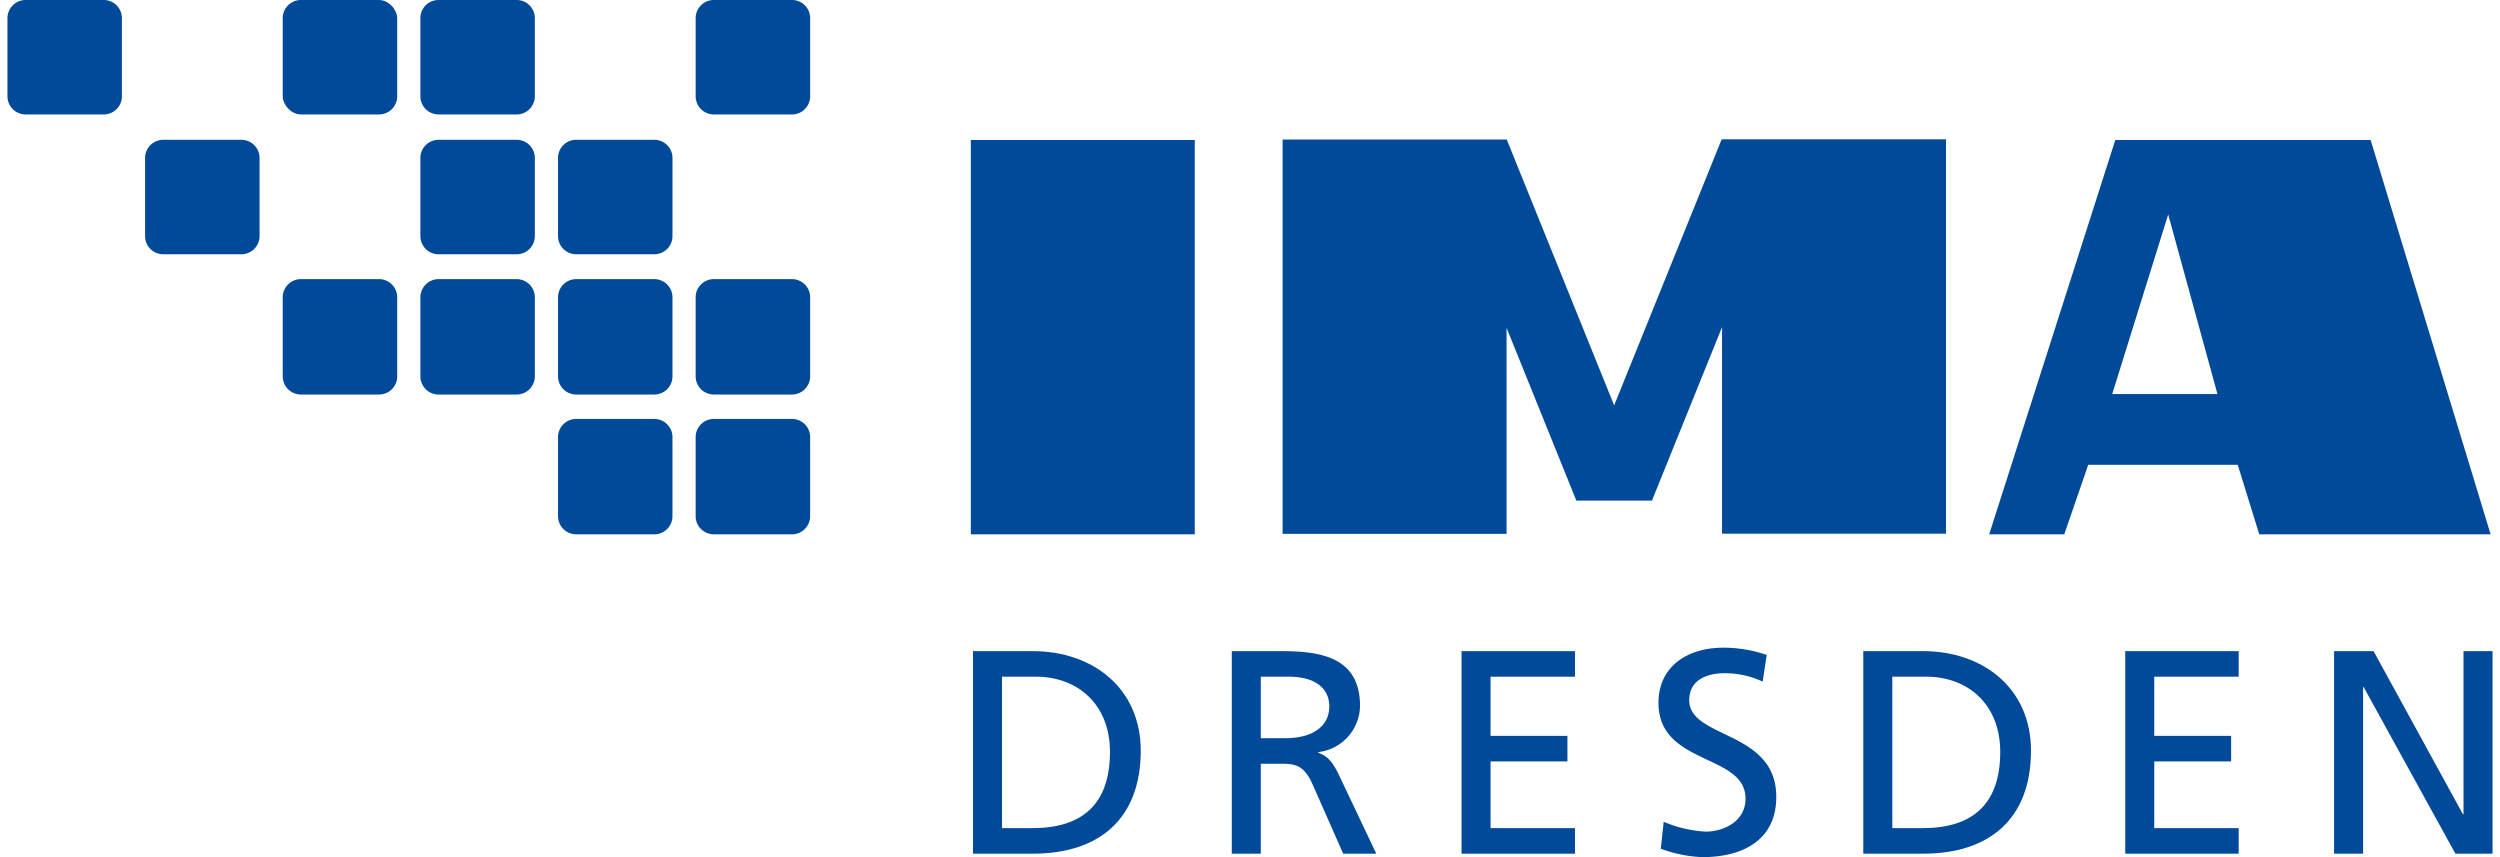
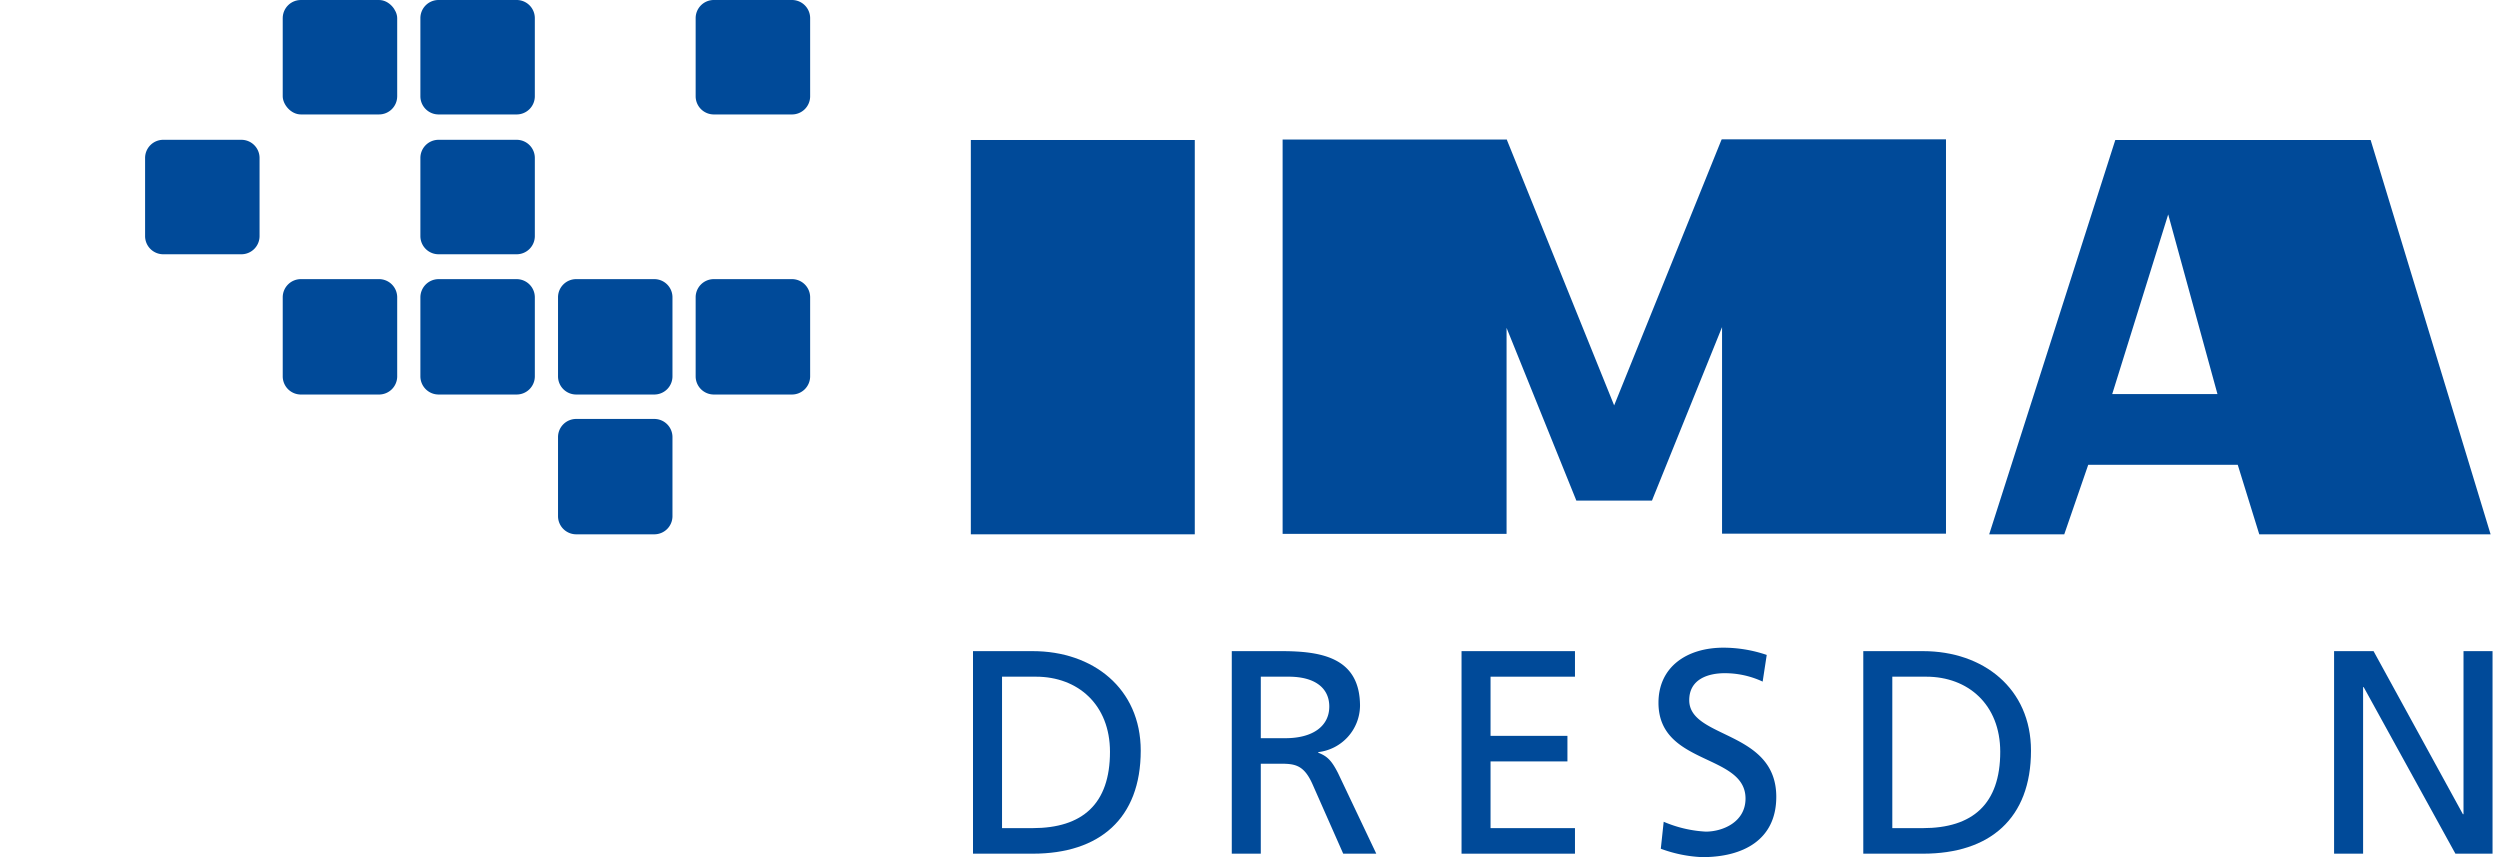
<svg xmlns="http://www.w3.org/2000/svg" width="140" height="48" viewBox="0 0 253.967 87.597">
  <defs>
    <style>.cls-1{fill:none;}.cls-2{clip-path:url(#clip-path);}.cls-3{fill:#004a99;}</style>
    <clipPath id="clip-path">
      <rect class="cls-1" width="253.966" height="87.597" />
    </clipPath>
  </defs>
  <g id="Ebene_2" data-name="Ebene 2">
    <g id="Ebene_1-2" data-name="Ebene 1">
      <g class="cls-2">
        <rect class="cls-3" x="28.131" width="11.699" height="11.696" rx="1.856" />
-         <path class="cls-3" d="M1.855,0H9.841a1.855,1.855,0,0,1,1.855,1.855V9.841a1.855,1.855,0,0,1-1.855,1.855H1.856A1.856,1.856,0,0,1,0,9.84V1.855A1.855,1.855,0,0,1,1.855,0Z" />
        <path class="cls-3" d="M15.923,14.288h7.984a1.857,1.857,0,0,1,1.857,1.857v7.982a1.858,1.858,0,0,1-1.858,1.858H15.922a1.857,1.857,0,0,1-1.857-1.857V16.145A1.857,1.857,0,0,1,15.923,14.288Z" />
        <path class="cls-3" d="M29.987,28.526h7.984A1.858,1.858,0,0,1,39.83,30.385v8.078a1.856,1.856,0,0,1-1.856,1.856H29.989a1.857,1.857,0,0,1-1.857-1.857V30.382a1.856,1.856,0,0,1,1.856-1.856Z" />
        <path class="cls-3" d="M72.187,0h7.987a1.858,1.858,0,0,1,1.858,1.858V9.841a1.855,1.855,0,0,1-1.855,1.855H72.189a1.858,1.858,0,0,1-1.858-1.858V1.856A1.856,1.856,0,0,1,72.187,0Z" />
        <path class="cls-3" d="M44.055,0H52.04a1.855,1.855,0,0,1,1.855,1.855V9.838a1.858,1.858,0,0,1-1.858,1.858h-7.98A1.858,1.858,0,0,1,42.2,9.838V1.855A1.855,1.855,0,0,1,44.055,0Z" />
-         <path class="cls-3" d="M58.123,14.286h7.984a1.856,1.856,0,0,1,1.856,1.856v7.986a1.856,1.856,0,0,1-1.856,1.856H58.123a1.857,1.857,0,0,1-1.857-1.857V16.143A1.857,1.857,0,0,1,58.123,14.286Z" />
        <path class="cls-3" d="M44.055,14.288H52.039a1.857,1.857,0,0,1,1.857,1.857v7.982a1.858,1.858,0,0,1-1.858,1.858H44.056A1.857,1.857,0,0,1,42.2,24.128V16.143A1.855,1.855,0,0,1,44.055,14.288Z" />
-         <path class="cls-3" d="M72.189,28.526h7.985a1.858,1.858,0,0,1,1.858,1.858V38.46a1.858,1.858,0,0,1-1.858,1.858H72.188a1.857,1.857,0,0,1-1.857-1.857V30.384A1.858,1.858,0,0,1,72.189,28.526Z" />
+         <path class="cls-3" d="M72.189,28.526h7.985a1.858,1.858,0,0,1,1.858,1.858V38.46a1.858,1.858,0,0,1-1.858,1.858H72.188a1.857,1.857,0,0,1-1.857-1.857V30.384A1.858,1.858,0,0,1,72.189,28.526" />
        <path class="cls-3" d="M58.122,28.526h7.982a1.858,1.858,0,0,1,1.858,1.858v8.078a1.856,1.856,0,0,1-1.856,1.856H58.123a1.857,1.857,0,0,1-1.857-1.857V30.382A1.856,1.856,0,0,1,58.122,28.526Z" />
        <path class="cls-3" d="M52.041,40.318a1.859,1.859,0,0,0,1.855-1.855V30.387a1.863,1.863,0,0,0-1.855-1.86H44.058a1.866,1.866,0,0,0-1.858,1.86v8.076a1.861,1.861,0,0,0,1.858,1.855Z" />
-         <path class="cls-3" d="M72.189,42.815h7.988a1.855,1.855,0,0,1,1.855,1.855v8.077a1.858,1.858,0,0,1-1.858,1.858H72.189a1.858,1.858,0,0,1-1.858-1.858V44.673A1.858,1.858,0,0,1,72.189,42.815Z" />
        <path class="cls-3" d="M58.122,42.815h7.985a1.855,1.855,0,0,1,1.855,1.855V52.75a1.855,1.855,0,0,1-1.855,1.855H58.124a1.858,1.858,0,0,1-1.858-1.858V44.671A1.856,1.856,0,0,1,58.122,42.815Z" />
      </g>
      <rect class="cls-3" x="98.453" y="14.307" width="22.887" height="40.298" />
      <path class="cls-3" d="M220.82,21.913,215.1,40.27h10.754Zm9.307,32.692-2.2-7.106H212.648l-2.45,7.106h-7.671l12.887-40.298h26.094l12.26,40.298Z" />
      <g class="cls-2">
        <path class="cls-3" d="M101.642,84.632h3.114c5.102,0,7.918-2.461,7.918-7.797,0-4.835-3.293-7.68-7.561-7.68h-3.471ZM98.675,66.544h6.109c6.14,0,11.033,3.798,11.033,10.172,0,6.938-4.211,10.527-11.033,10.527H98.675Z" />
        <path class="cls-3" d="M128.086,75.44h2.52c2.817,0,4.48-1.247,4.48-3.233,0-1.865-1.423-3.052-4.153-3.052h-2.846Zm-2.965-8.896H130.19c4.094,0,8.037.652,8.037,5.604a4.821,4.821,0,0,1-4.269,4.715v.061c.919.353,1.364.798,2.017,2.074l3.914,8.244h-3.38l-3.173-7.178c-.921-2.016-1.898-2.016-3.47-2.016h-1.78v9.193h-2.965Z" />
      </g>
      <polygon class="cls-3" points="148.602 66.544 160.194 66.544 160.194 69.155 151.566 69.155 151.566 75.202 159.424 75.202 159.424 77.814 151.566 77.814 151.566 84.632 160.194 84.632 160.194 87.243 148.602 87.243 148.602 66.544" />
      <g class="cls-2">
        <path class="cls-3" d="M179.375,69.657a9.123,9.123,0,0,0-3.886-.858c-1.659,0-3.617.593-3.617,2.757,0,3.972,8.896,3.054,8.896,9.873,0,4.42-3.41,6.168-7.564,6.168a13.802,13.802,0,0,1-4.238-.859l.295-2.757a12.606,12.606,0,0,0,4.302,1.008c1.69,0,4.061-.948,4.061-3.381,0-4.626-8.896-3.35-8.896-9.786,0-3.677,2.908-5.632,6.643-5.632a13.809,13.809,0,0,1,4.42.741Z" />
        <path class="cls-3" d="M192.625,84.632H195.74c5.098,0,7.915-2.461,7.915-7.797,0-4.835-3.291-7.68-7.561-7.68H192.625ZM189.659,66.544h6.108c6.14,0,11.031,3.798,11.031,10.172,0,6.938-4.211,10.527-11.031,10.527h-6.108Z" />
      </g>
-       <polygon class="cls-3" points="216.43 66.544 228.023 66.544 228.023 69.155 219.395 69.155 219.395 75.202 227.252 75.202 227.252 77.814 219.395 77.814 219.395 84.632 228.023 84.632 228.023 87.243 216.43 87.243 216.43 66.544" />
      <polygon class="cls-3" points="237.773 66.544 241.807 66.544 250.938 83.208 251 83.208 251 66.544 253.967 66.544 253.967 87.243 250.172 87.243 240.798 70.222 240.738 70.222 240.738 87.243 237.773 87.243 237.773 66.544" />
      <polygon class="cls-3" points="198.111 54.54 198.111 14.242 175.225 14.242 175.225 14.259 175.184 14.242 164.198 41.429 153.215 14.242 153.174 14.258 130.317 14.258 130.317 54.556 153.204 54.556 153.204 33.507 160.301 51.074 160.291 51.102 160.317 51.112 160.336 51.158 167.967 51.158 168.061 51.158 168.08 51.112 168.106 51.102 168.096 51.074 175.225 33.429 175.225 54.54 198.111 54.54" />
    </g>
  </g>
</svg>